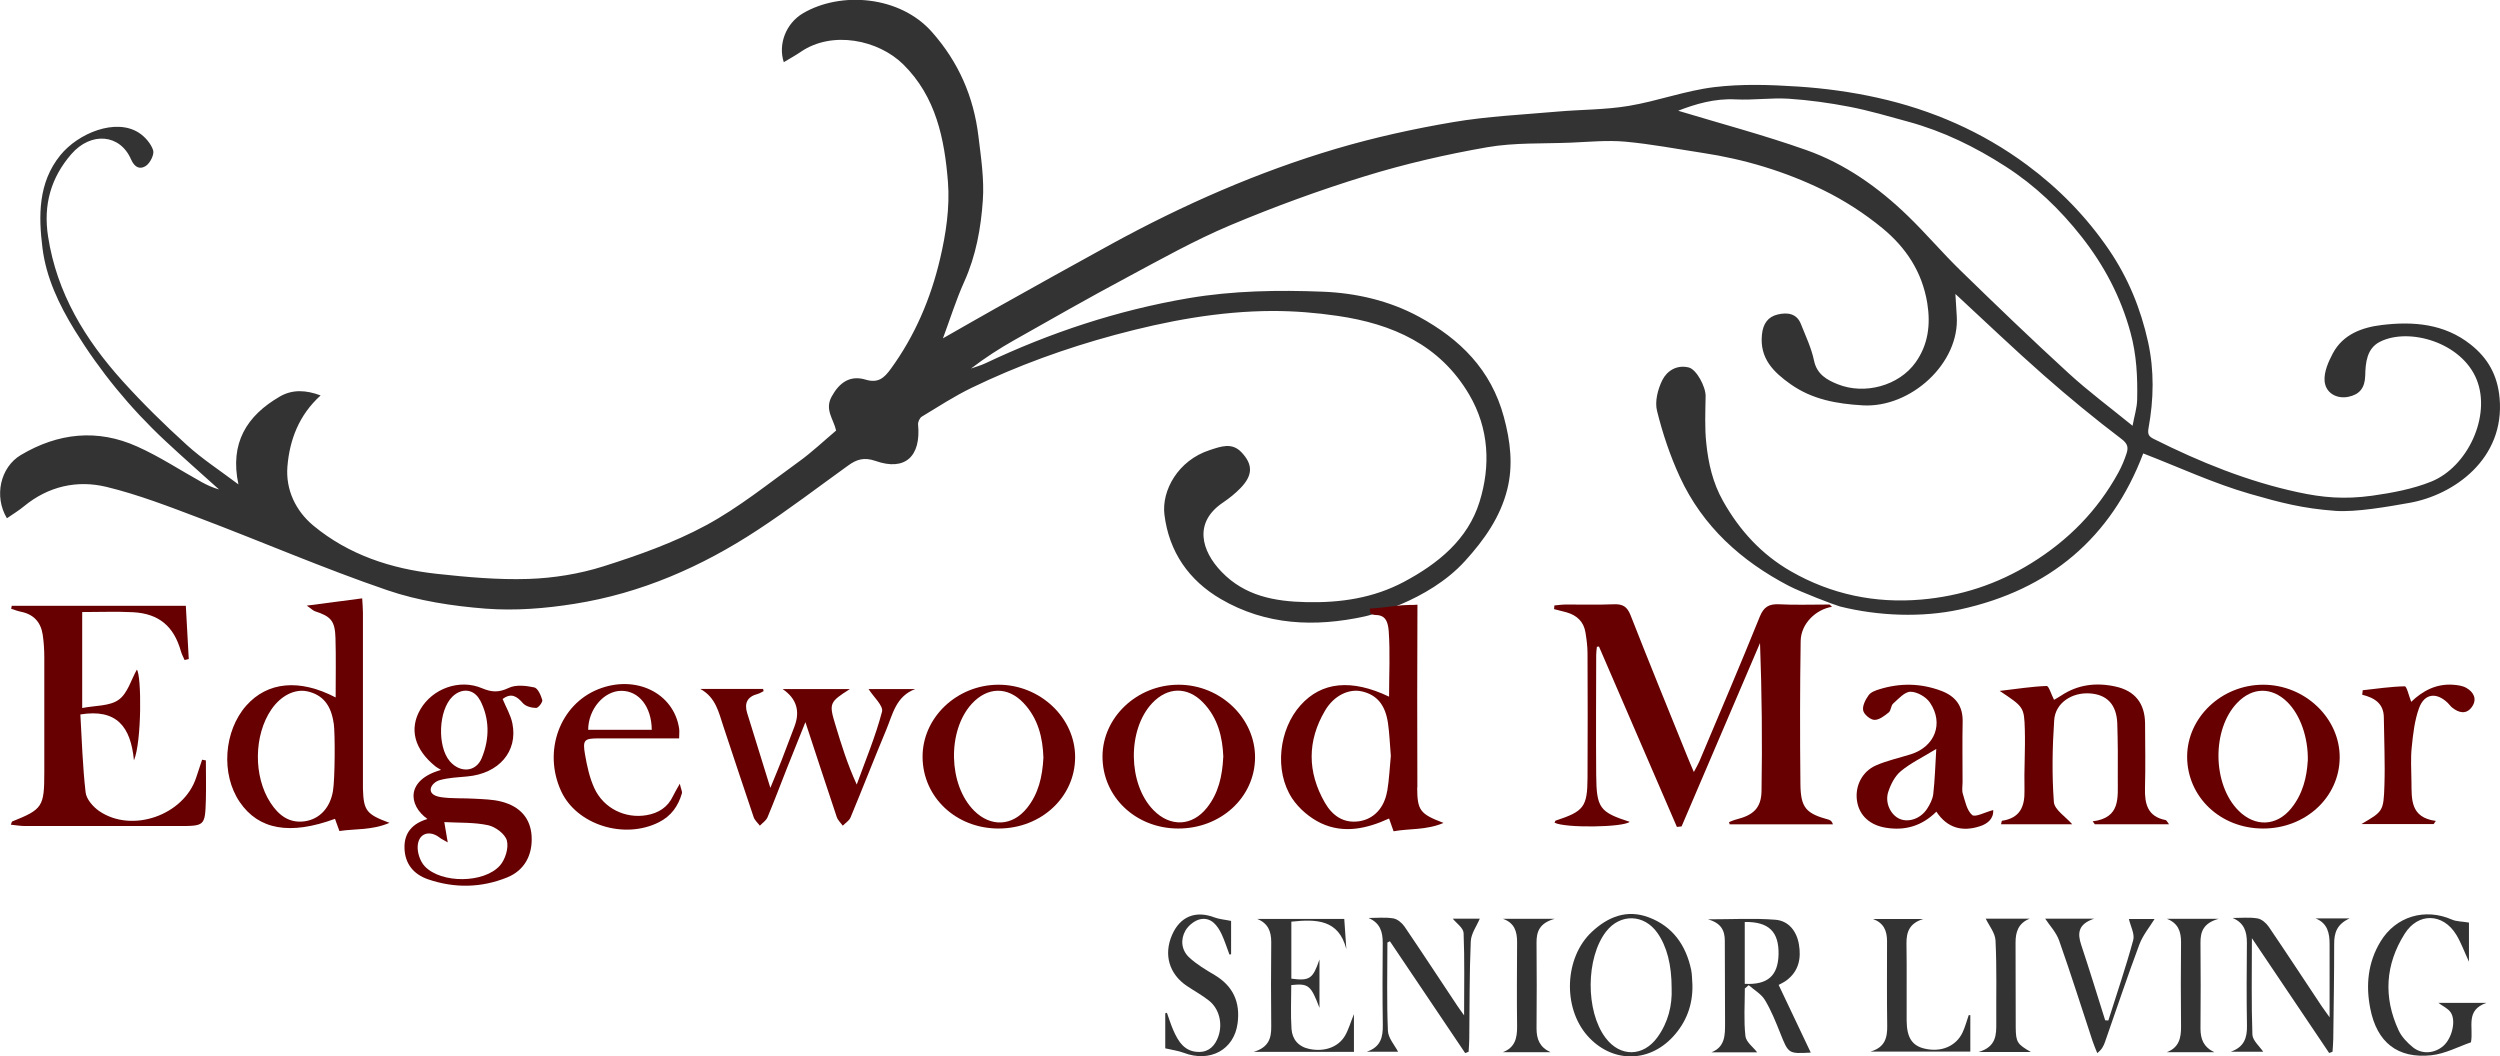
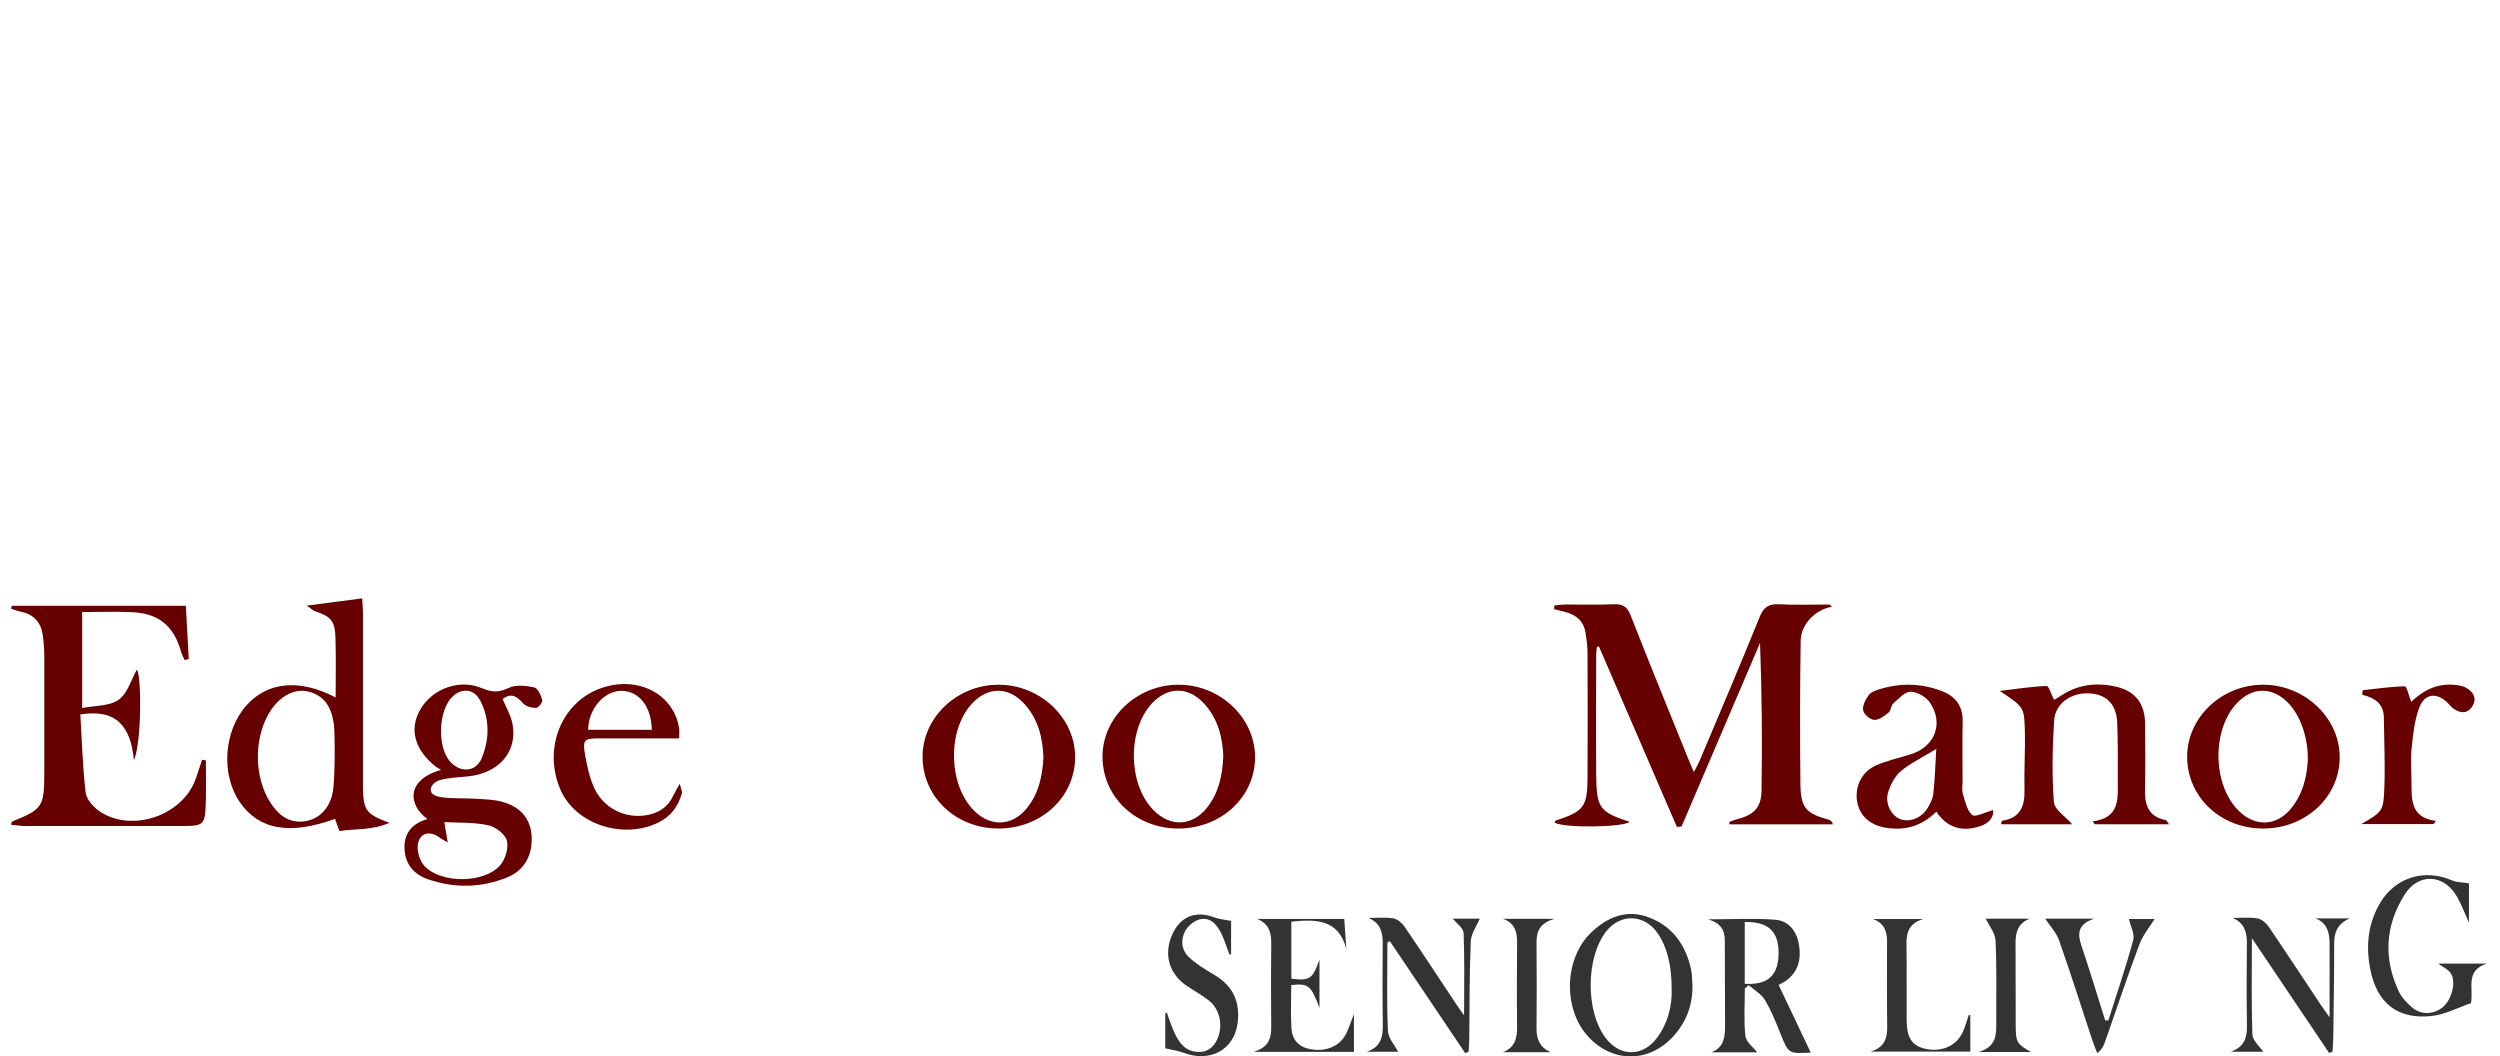
<svg xmlns="http://www.w3.org/2000/svg" id="logos" viewBox="0 0 299.57 126.59">
  <defs>
    <style>
      .cls-1 {
        fill: #660001;
      }

      .cls-2 {
        fill: #333;
      }
    </style>
  </defs>
-   <path class="cls-2" d="M299.52,47.69c-.25-2.76-1.42-4.79-3.47-6.41-3.14-2.49-6.86-2.79-10.61-2.34-2.35.28-4.67,1.09-5.9,3.4-.54,1.01-1.07,2.23-.99,3.3.11,1.46,1.46,2.19,2.84,1.91,1.34-.27,1.99-1.05,2.03-2.54.03-1.52.18-3.25,1.75-4.05,3.45-1.76,9.81.04,11.61,4.54,1.74,4.36-1.08,10.43-5.43,12.2-2.21.9-4.77,1.37-7.11,1.7-3.35.46-5.95.22-8.89-.42-6.01-1.29-11.73-3.61-17.24-6.37-.61-.3-.8-.54-.65-1.35.62-3.41.69-6.86-.06-10.28-.88-3.98-2.38-7.67-4.7-11.07-2.7-3.95-5.97-7.3-9.8-10.14-5.38-3.99-11.39-6.6-17.88-8.05-3.14-.7-6.36-1.14-9.57-1.35-3.34-.22-6.74-.33-10.04.07-3.46.42-6.81,1.68-10.26,2.25-2.8.47-5.68.43-8.52.68-4.17.37-8.38.56-12.5,1.26-4.71.8-9.4,1.83-13.98,3.18-9.4,2.78-18.35,6.72-26.95,11.42-4.63,2.53-9.23,5.11-13.83,7.68-2.15,1.2-4.28,2.44-6.38,3.63.86-2.3,1.57-4.61,2.56-6.8,1.4-3.11,1.99-6.4,2.22-9.72.18-2.55-.22-5.16-.53-7.72-.57-4.7-2.36-8.84-5.56-12.46-3.84-4.36-10.94-4.91-15.46-2.25-2.06,1.21-3,3.74-2.3,5.86.67-.41,1.37-.79,2.02-1.23,3.79-2.61,9.32-1.43,12.28,1.48,3.95,3.88,4.96,8.97,5.37,14.09.24,3.05-.24,6.25-.95,9.25-1.11,4.72-3,9.18-5.9,13.16-.79,1.09-1.51,1.74-3.01,1.29-1.88-.57-3.16.36-4.07,2.02-.87,1.58.22,2.69.53,4.08-1.47,1.24-2.89,2.59-4.47,3.73-3.65,2.63-7.2,5.51-11.13,7.63-3.86,2.08-8.08,3.58-12.28,4.91-2.88.91-5.97,1.41-8.99,1.51-3.67.12-7.39-.22-11.05-.62-5.4-.6-10.48-2.26-14.72-5.77-2.13-1.77-3.33-4.32-3.11-7.07.26-3.18,1.37-6.17,3.98-8.53-1.77-.66-3.39-.74-4.9.14-3.95,2.29-6.01,5.57-4.95,10.52-2.23-1.68-4.33-3.04-6.17-4.71-2.68-2.43-5.28-4.98-7.71-7.67-4.48-4.97-7.88-10.52-8.93-17.33-.59-3.81.35-7.06,2.8-9.88,2.36-2.7,5.83-2.39,7.14.64.46,1.06,1.14,1.22,1.79.78.51-.35,1.02-1.37.86-1.87-.26-.8-.97-1.61-1.7-2.09-2.78-1.8-7.28.04-9.43,2.7-2.66,3.29-2.61,7.27-2.13,11.11.44,3.53,1.97,6.77,3.87,9.86,3.03,4.92,6.64,9.32,10.85,13.25,2.11,1.97,4.29,3.88,6.44,5.82-.74-.21-1.42-.52-2.06-.87-2.58-1.43-5.07-3.08-7.76-4.28-4.76-2.14-9.47-1.63-13.93,1.02-2.46,1.46-3.25,4.95-1.67,7.58.69-.48,1.41-.91,2.05-1.44,2.92-2.4,6.36-3.17,9.88-2.32,3.83.93,7.56,2.38,11.26,3.78,7.47,2.83,14.81,6.01,22.36,8.59,3.76,1.29,7.84,1.91,11.82,2.22,3.52.27,7.15-.02,10.65-.58,7.96-1.26,15.23-4.44,21.94-8.85,3.71-2.43,7.24-5.13,10.84-7.72,1.01-.73,1.9-1.03,3.28-.55,3.54,1.25,5.47-.53,5.1-4.37-.03-.3.2-.79.45-.94,1.96-1.19,3.89-2.44,5.94-3.44,5.52-2.67,11.27-4.75,17.19-6.35,6.2-1.67,12.48-2.85,18.91-2.87,2.6,0,5.23.21,7.8.59,6.53.96,12.23,3.44,15.75,9.43,2.39,4.07,2.58,8.54,1.24,12.85-1.4,4.52-4.98,7.42-9.08,9.6-3.64,1.93-7.55,2.51-11.66,2.42-3.85-.08-7.39-.75-10.16-3.62-2.45-2.53-3.4-5.94.18-8.33.74-.5,1.46-1.08,2.08-1.72,1.47-1.52,1.52-2.81.1-4.3-1.13-1.18-2.42-.7-3.79-.25-3.81,1.23-5.78,4.86-5.43,7.73.55,4.48,2.94,7.89,6.76,10.12,5.4,3.15,11.26,3.39,17.25,2.08.25-.06,7.55-1.72,12.01-6.64,2.34-2.57,4.24-5.29,5.06-8.58.72-2.86.39-5.75-.41-8.69-1.53-5.67-5.26-9.33-10.17-12-3.56-1.93-7.52-2.84-11.52-3-5.37-.21-10.74-.13-16.1.78-8.49,1.45-16.54,4.11-24.29,7.78-.57.27-1.18.44-1.77.65,1.66-1.27,3.37-2.38,5.14-3.38,4.49-2.54,8.98-5.1,13.53-7.53,4.07-2.18,8.11-4.45,12.35-6.24,5.3-2.23,10.73-4.22,16.23-5.91,4.78-1.47,9.68-2.6,14.61-3.46,3.28-.57,6.68-.41,10.03-.55,2.16-.09,4.34-.31,6.48-.12,3.1.28,6.17.87,9.25,1.34,5.05.76,9.91,2.22,14.48,4.45,2.53,1.24,4.97,2.81,7.14,4.6,2.78,2.3,4.73,5.18,5.35,8.96.43,2.65.07,5.03-1.39,7.09-2.01,2.83-6.13,3.92-9.34,2.63-1.25-.5-2.49-1.16-2.84-2.83-.31-1.5-1-2.94-1.57-4.38-.51-1.32-1.68-1.41-2.78-1.15-1.16.27-1.76,1.1-1.89,2.4-.3,2.87,1.39,4.51,3.44,5.96,2.58,1.82,5.51,2.35,8.64,2.53,5.73.33,11.66-5.04,11.26-10.74-.06-.85-.11-1.71-.16-2.61,3.58,3.31,6.99,6.58,10.55,9.71,3.03,2.67,6.15,5.24,9.37,7.68.79.6.8,1.08.58,1.75-.26.79-.59,1.57-.99,2.3-2.5,4.54-5.96,8.06-10.41,10.82-4.1,2.54-8.48,3.95-13.18,4.36-5.52.48-10.79-.61-15.62-3.38-3.51-2.01-6.16-4.89-8.15-8.44-1.23-2.18-1.75-4.51-2-6.91-.2-1.86-.11-3.76-.08-5.64.02-1.12-1.09-3.21-2.02-3.44-1.45-.36-2.62.42-3.17,1.52-.54,1.09-.92,2.57-.63,3.69.67,2.7,1.57,5.39,2.74,7.92,2.73,5.91,7.34,10.06,13.05,13.04,1.38.72,5.42,2.27,6.13,2.47,4.57,1.14,9.79,1.36,14.41.35,10.73-2.35,18.1-8.59,21.93-18.69,4.23,1.63,8.4,3.58,12.77,4.84,3.75,1.08,6.33,1.75,10.23,2.04,2.49.19,6.43-.52,8.92-.96,5.28-.94,11.45-5.25,10.78-12.59ZM256.09,47.91c-.02.96-.33,1.91-.55,3.11-2.61-2.13-5.27-4.1-7.69-6.32-4.38-4.01-8.66-8.13-12.91-12.27-2.18-2.12-4.15-4.45-6.33-6.56-3.52-3.41-7.52-6.24-12.14-7.88-5.11-1.81-10.36-3.2-15.38-4.72,2.06-.8,4.36-1.49,6.89-1.36,2.11.11,4.24-.21,6.35-.08,2.44.16,4.88.5,7.27.96,2.38.46,4.71,1.15,7.05,1.79,4.18,1.14,8.01,3.01,11.66,5.36,3.57,2.29,6.55,5.16,9.13,8.44,2.69,3.42,4.69,7.2,5.85,11.46.74,2.69.86,5.36.8,8.08Z" />
  <path class="cls-1" d="M219.2,98.24c-2.79-.75-3.43-1.42-3.46-4.3-.06-5.71-.06-11.42.03-17.13.03-2.05,1.78-3.77,3.75-4.1-.1-.1-.19-.19-.3-.27-2.28,0-4.16.07-6.02-.03-1.23-.06-1.86.31-2.34,1.51-2.34,5.8-4.8,11.55-7.23,17.32-.16.37-.37.72-.66,1.27-.32-.76-.55-1.27-.75-1.78-2.29-5.66-4.6-11.31-6.83-17-.41-1.04-.93-1.36-2-1.32-1.92.08-3.85.02-5.77.03-.45,0-.91.07-1.36.11-.01.15-.03.3-.04.44.5.13,1.01.25,1.51.39,1.22.35,2.04,1.11,2.25,2.39.14.84.25,1.7.25,2.56.02,4.95.03,9.91,0,14.86-.02,3.51-.44,4.03-3.81,5.14-.07.02-.09.16-.14.25,1.21.66,8.23.57,9-.1-3.59-1.16-3.98-1.65-4.01-5.61-.04-4.8-.01-9.6,0-14.4,0-.32.05-.64.08-.96.08-.01.17-.02.25-.04,3.11,7.21,6.23,14.41,9.34,21.62.19-.02.38-.04.56-.06,3.13-7.33,6.27-14.65,9.4-21.98.22,5.96.28,11.86.18,17.74-.04,2.06-1,2.9-3.05,3.41-.29.07-.56.21-.84.31.02.09.04.18.07.27h12.38c-.13-.37-.28-.48-.45-.53Z" />
-   <path class="cls-1" d="M169.84,94.36c-.03-7.3-.02-14.6.01-21.9-.31.03-.62.03-.93.03-.55,0-1.1.05-1.65.11-1.04.12-2.08.28-3.14.32.02.13.04.26.05.38,0,.02,0,.04.01.06,0,.02.02.17.02.08,0-.08,0,0,.02.04,0,0,0,0,0,0,0,0,.01.02.02.02,0,0,0,0,.01.01.01,0,.03.02.03.03,0,0,.03.02.06.03.02,0,.03.01.04.02,0,0,0,0,0,0,.11.04.32.12.44.1-.09-.01-.1-.01-.03,0,.01,0,.03,0,.04,0,.03,0,.06,0,.09.01.14,0,.27.02.39.05.03,0,.06.02.1.03.61.19.91.76.99,1.87.18,2.58.04,5.19.04,7.83-4.5-2.15-8.08-1.79-10.6,1.02-2.6,2.89-3.18,7.87-1.02,11.16.82,1.24,2.13,2.35,3.48,2.99,2.71,1.27,5.49.65,8.14-.57.19.55.34.97.54,1.53,1.91-.35,3.88-.11,5.99-1-2.82-1.07-3.15-1.49-3.16-4.25ZM166.22,94.79c-.34,2.02-1.6,3.36-3.36,3.62-1.89.28-3.23-.7-4.11-2.24-2.1-3.66-2.12-7.39.04-11.04,1.06-1.79,2.85-2.64,4.41-2.28,1.78.41,2.8,1.6,3.12,3.81.18,1.24.22,2.51.34,3.92-.13,1.31-.19,2.77-.43,4.21Z" />
  <path class="cls-1" d="M9.85,73.33v11.51c1.57-.31,3.29-.21,4.37-.99,1.07-.76,1.5-2.41,2.18-3.61.57.69.59,8.68-.35,10.87-.38-4.08-2.11-6.2-6.42-5.5.18,3.07.27,6.22.63,9.34.09.81.9,1.74,1.63,2.24,3.93,2.69,10.15.49,11.62-4.02.23-.71.47-1.43.71-2.14.15.03.3.06.45.09,0,1.57.04,3.15,0,4.72-.1,3.14-.12,3.14-3.31,3.14-6.12,0-12.24,0-18.37,0-.55,0-1.09-.1-1.69-.16.11-.29.12-.37.15-.38,3.65-1.46,3.86-1.77,3.86-5.89,0-4.6.01-9.2,0-13.79,0-.9-.06-1.82-.19-2.71-.23-1.5-1.09-2.45-2.63-2.75-.39-.08-.76-.23-1.15-.35.02-.12.05-.24.07-.36h20.86c.11,2.07.23,4.22.35,6.38-.17.04-.33.08-.5.12-.15-.35-.34-.69-.44-1.05-.84-2.99-2.64-4.52-5.75-4.68-1.96-.1-3.93-.02-6.07-.02Z" />
  <path class="cls-1" d="M40.22,83.58c0-2.48.05-4.79-.02-7.11-.06-2.07-.53-2.6-2.47-3.23-.2-.07-.37-.25-.97-.67,2.44-.32,4.44-.58,6.64-.87.04.69.09,1.22.09,1.74,0,6.62,0,13.23,0,19.85,0,.4,0,.81,0,1.21.08,2.63.39,3.07,3.18,4.1-2.11.91-4.08.69-6,.98-.2-.55-.37-1.01-.53-1.46-5.39,1.98-9.15,1.31-11.41-2.01-2.28-3.33-1.92-8.52.79-11.57,2.53-2.84,6.35-3.24,10.71-.96ZM39.98,86.66c-.31-2.21-1.34-3.4-3.12-3.81-1.52-.34-3.19.49-4.34,2.16-2.11,3.08-2.17,8.02-.11,11.18.96,1.48,2.24,2.5,4.13,2.22,1.77-.27,3.02-1.61,3.36-3.63.24-1.43.27-6.88.09-8.13Z" />
  <path class="cls-1" d="M52.84,92.25c-.38-.23-.51-.3-.63-.39-2.56-2.05-3.21-4.51-1.83-6.87,1.45-2.48,4.68-3.67,7.38-2.52,1.16.49,2.02.53,3.2-.04.85-.41,2.07-.27,3.06-.06.42.09.8.94.96,1.51.07.25-.47.95-.73.95-.54,0-1.25-.19-1.58-.56-.74-.85-1.41-1.28-2.44-.51.41,1,.97,1.93,1.17,2.93.68,3.36-1.63,6.01-5.41,6.35-1.1.1-2.23.15-3.29.44s-1.86,1.74.13,2.04c1.34.2,2.72.1,4.08.19,1.05.06,2.14.08,3.15.34,2.29.58,3.5,2.03,3.64,4.09.15,2.29-.84,4.16-2.93,5-3.11,1.26-6.32,1.31-9.49.22-1.73-.6-2.76-1.86-2.81-3.74-.05-1.87,1-2.96,2.75-3.48-2.34-1.68-2.56-4.68,1.59-5.87ZM53.63,100.93c-.53-.31-.75-.4-.92-.54-1.23-.97-2.57-.55-2.66,1-.05.8.3,1.84.85,2.42,1.97,2.08,7.13,2.05,9.02-.11.63-.72,1.05-2.09.82-2.97-.2-.78-1.36-1.65-2.23-1.84-1.69-.37-3.48-.28-5.27-.38.14.83.25,1.47.41,2.43ZM57.51,83.9c-.73-1.39-2.21-1.48-3.3-.42-1.67,1.62-1.84,5.95-.31,7.74,1.21,1.41,3.12,1.34,3.83-.39.98-2.38.92-4.78-.21-6.94Z" />
-   <path class="cls-1" d="M96.51,86.53c-.82,2.06-1.52,3.77-2.2,5.49-.78,1.97-1.52,3.96-2.34,5.91-.17.4-.6.68-.92,1.01-.25-.34-.61-.64-.74-1.02-1.23-3.63-2.43-7.27-3.64-10.91-.55-1.65-.9-3.45-2.76-4.46h7.53c.02.09.04.18.06.27-.23.11-.45.26-.7.33-1.24.32-1.64,1.1-1.27,2.29.87,2.84,1.76,5.68,2.78,8.97.55-1.36.96-2.3,1.33-3.26.53-1.36,1.04-2.74,1.56-4.1q1.06-2.79-1.42-4.48h8.06c-2.46,1.56-2.52,1.72-1.74,4.28.71,2.36,1.44,4.71,2.56,7.16,1.05-2.9,2.25-5.76,3.03-8.73.19-.7-1.02-1.77-1.61-2.71h5.59c-2.32.86-2.7,3.03-3.47,4.87-1.46,3.49-2.83,7.02-4.28,10.51-.16.39-.61.66-.93.99-.25-.34-.59-.65-.72-1.03-1.23-3.66-2.43-7.34-3.76-11.38Z" />
  <path class="cls-1" d="M250.75,98.42c3.4-.42,3-2.87,3.02-5.06.02-2.22.01-4.44-.06-6.66-.08-2.26-1.22-3.47-3.28-3.61-2.16-.15-4.14,1.14-4.28,3.2-.22,3.26-.28,6.56-.04,9.81.07.93,1.41,1.76,2.2,2.67h-8.53c.06-.24.08-.41.12-.42,2.15-.32,2.74-1.69,2.69-3.67-.06-2.42.11-4.85.04-7.26-.08-2.71-.14-2.71-3.01-4.63,2.14-.25,3.88-.53,5.63-.59.26,0,.55,1.01.88,1.66.19-.11.52-.29.84-.5,2.02-1.35,4.24-1.6,6.54-1.09,2.35.52,3.51,2.05,3.53,4.43.01,2.58.06,5.15-.01,7.72-.05,1.9.3,3.43,2.48,3.85.1.02.17.2.4.5h-8.89c-.09-.12-.17-.23-.26-.35Z" />
  <path class="cls-1" d="M119.66,99.28c-5.1,0-9.08-3.75-9.11-8.56-.03-4.72,4.09-8.65,9.07-8.67,5.01-.02,9.24,3.97,9.21,8.71-.02,4.76-4.07,8.52-9.17,8.52ZM125.03,90.8c-.07-2.37-.62-4.7-2.38-6.56-1.9-2.01-4.34-1.94-6.21.1-2.95,3.24-2.81,9.72.29,12.81,1.98,1.97,4.56,1.87,6.32-.31,1.39-1.72,1.86-3.77,1.98-6.04Z" />
  <path class="cls-1" d="M141.16,99.28c-5.09-.02-9.05-3.8-9.05-8.62,0-4.71,4.15-8.62,9.13-8.61,5.01,0,9.2,4.02,9.15,8.77-.05,4.75-4.13,8.48-9.23,8.46ZM146.59,90.72c-.09-2.37-.64-4.69-2.43-6.54-1.88-1.94-4.26-1.88-6.11.09-2.98,3.19-2.9,9.68.17,12.81,2.01,2.05,4.64,1.95,6.42-.31,1.37-1.73,1.83-3.78,1.94-6.06Z" />
  <path class="cls-1" d="M271.15,99.28c-5.09-.01-9.06-3.79-9.07-8.6,0-4.71,4.13-8.63,9.11-8.63,5.01,0,9.21,4.01,9.17,8.75-.04,4.75-4.11,8.5-9.21,8.48ZM276.54,91.2c.07-2.84-.92-5.56-2.45-7.07-1.87-1.84-4.19-1.81-6.01.09-3.06,3.18-2.98,9.78.16,12.92,1.98,1.98,4.56,1.89,6.32-.29,1.39-1.71,1.86-3.76,1.97-5.64Z" />
  <path class="cls-1" d="M238.84,97.06c.07,1.07-.71,1.67-1.6,1.95-2.08.68-3.89.24-5.21-1.75-1.72,1.71-3.73,2.3-6.03,1.93-1.9-.3-3.16-1.42-3.46-3.11-.32-1.78.54-3.62,2.27-4.37,1.33-.58,2.78-.89,4.17-1.33,2.87-.91,3.97-3.69,2.28-6.19-.46-.68-1.53-1.3-2.33-1.3-.7,0-1.44.85-2.08,1.42-.27.24-.25.84-.53,1.06-.51.41-1.15.91-1.72.89-.49-.02-1.25-.66-1.34-1.13-.11-.56.28-1.3.65-1.82.26-.37.83-.58,1.3-.72,2.49-.77,4.97-.73,7.43.2,1.7.65,2.58,1.81,2.54,3.69-.05,2.42-.01,4.85-.01,7.27,0,.45-.1.94.03,1.36.28.9.48,2,1.12,2.55.35.31,1.52-.33,2.51-.59ZM232.01,89.75c-1.65,1.01-3.07,1.69-4.24,2.66-.71.59-1.22,1.59-1.51,2.5-.42,1.3.31,2.75,1.36,3.21,1.06.47,2.51,0,3.29-1.19.35-.53.68-1.17.75-1.79.19-1.68.24-3.37.36-5.4Z" />
  <path class="cls-1" d="M81.39,88.48c-3.29,0-6.47,0-9.64,0-1.74,0-1.95.17-1.65,1.92.24,1.38.54,2.79,1.12,4.05,1.12,2.43,3.72,3.67,6.26,3.23,1.43-.25,2.54-.94,3.17-2.3.18-.38.4-.73.81-1.47.15.67.31.94.25,1.16-.44,1.52-1.28,2.71-2.74,3.45-4.18,2.12-9.89.31-11.74-3.74-2.19-4.79-.14-10.37,4.48-12.2,4.47-1.77,9.03.46,9.67,4.72.05.33,0,.67,0,1.18ZM78.1,87.45c-.03-2.79-1.55-4.67-3.64-4.67-2.08,0-3.97,2.19-3.98,4.67h7.61Z" />
  <path class="cls-2" d="M209.08,118.44c0,1.91-.14,3.83.07,5.71.08.72.95,1.34,1.41,1.95h-5.49c1.67-.66,1.64-2.09,1.64-3.54-.02-3.28-.03-6.56-.03-9.83,0-1.24-.45-2.13-2.03-2.57,2.92,0,5.51-.15,8.08.05,1.59.12,2.56,1.36,2.83,2.95.29,1.69-.02,3.22-1.49,4.32-.32.24-.69.4-.94.54,1.3,2.74,2.58,5.42,3.85,8.11.16-.07.08,0,0,0-2.69.15-2.67.14-3.66-2.34-.54-1.35-1.09-2.73-1.84-3.97-.44-.72-1.28-1.19-1.94-1.77-.15.13-.3.25-.44.38ZM209.07,110.49v7.4c2.74.15,3.99-.97,4.05-3.52.06-2.72-1.17-3.94-4.05-3.89Z" />
  <path class="cls-1" d="M282.95,98.75c2.58-1.51,2.67-1.5,2.77-4.63.09-2.72-.04-5.45-.07-8.17-.02-1.64-1.11-2.34-2.59-2.7.02-.18.04-.36.06-.54,1.68-.18,3.36-.44,5.04-.47.24,0,.49,1.15.77,1.86,1.39-1.34,3.01-2.18,4.99-2.05.54.04,1.14.11,1.6.37.9.5,1.34,1.36.69,2.28-.66.94-1.56.74-2.37.09-.2-.16-.34-.38-.52-.55-1.35-1.32-2.8-1.16-3.45.61-.54,1.49-.72,3.13-.88,4.72-.14,1.35-.04,2.72-.03,4.09.03,2.08-.17,4.3,2.92,4.71-.09.13-.17.25-.26.38h-8.68Z" />
  <path class="cls-2" d="M202.8,118.03c.05,2.39-.73,4.47-2.35,6.22-2.96,3.18-7.38,3.1-10.25-.16-2.97-3.39-2.73-9.37.55-12.43,1.94-1.81,4.2-2.72,6.81-1.74,2.88,1.08,4.47,3.35,5.09,6.3.12.59.1,1.2.15,1.81ZM200.31,118.44c0-2.84-.57-5.03-1.7-6.64-1.59-2.28-4.45-2.36-6.15-.18-2.44,3.15-2.48,9.55-.07,12.74,1.74,2.32,4.51,2.3,6.22-.07,1.29-1.79,1.78-3.82,1.7-5.85Z" />
-   <path class="cls-2" d="M295.85,110.54v4.7c-.6-1.3-.97-2.34-1.53-3.25-1.59-2.58-4.55-2.67-6.17-.1-2.32,3.67-2.57,7.59-.74,11.55.36.79,1.04,1.5,1.73,2.06,1.1.88,2.61.73,3.64-.17,1.03-.9,1.56-3.02.88-4.02-.33-.49-.98-.76-1.48-1.14h5.77c-2.59.9-1.52,2.9-1.86,4.73-1.49.51-3.08,1.37-4.75,1.55-4.05.43-6.52-1.56-7.31-5.58-.56-2.81-.29-5.55,1.22-8.04,1.83-3.03,5.34-4.06,8.58-2.63.53.23,1.17.21,2.02.35Z" />
+   <path class="cls-2" d="M295.85,110.54c-.6-1.3-.97-2.34-1.53-3.25-1.59-2.58-4.55-2.67-6.17-.1-2.32,3.67-2.57,7.59-.74,11.55.36.79,1.04,1.5,1.73,2.06,1.1.88,2.61.73,3.64-.17,1.03-.9,1.56-3.02.88-4.02-.33-.49-.98-.76-1.48-1.14h5.77c-2.59.9-1.52,2.9-1.86,4.73-1.49.51-3.08,1.37-4.75,1.55-4.05.43-6.52-1.56-7.31-5.58-.56-2.81-.29-5.55,1.22-8.04,1.83-3.03,5.34-4.06,8.58-2.63.53.23,1.17.21,2.02.35Z" />
  <path class="cls-2" d="M158.11,120.77c-1.03-2.71-1.31-2.95-3.38-2.73,0,1.75-.09,3.51.03,5.26.09,1.25.83,2.13,2.16,2.4,1.76.36,3.43-.2,4.25-1.59.42-.72.65-1.56,1.07-2.59v4.52h-12.01c1.79-.53,2.11-1.63,2.1-3-.04-3.38-.03-6.77,0-10.15,0-1.28-.38-2.26-1.69-2.78h10.44c.09,1.25.17,2.44.25,3.62-.92-3.58-3.61-3.6-6.59-3.29v6.83c2.2.29,2.58.02,3.37-2.3v5.81Z" />
  <path class="cls-2" d="M166.25,112.93c0,3.53-.09,7.07.06,10.59.04.88.82,1.73,1.22,2.51h-3.76c1.72-.58,1.95-1.8,1.93-3.23-.05-3.28-.04-6.56-.01-9.84,0-1.31-.32-2.37-1.7-2.96.99,0,2-.11,2.97.05.49.08,1.04.54,1.34.98,2.13,3.13,4.2,6.3,6.3,9.45.24.37.51.72.84,1.19,0-3.41.07-6.64-.06-9.87-.03-.61-.87-1.18-1.3-1.72h3.24c-.36.87-1.04,1.78-1.08,2.72-.17,3.88-.13,7.77-.18,11.65,0,.53-.05,1.05-.08,1.58-.14.05-.27.11-.41.16-3.01-4.47-6.01-8.94-9.02-13.4-.09.05-.19.09-.28.14Z" />
  <path class="cls-2" d="M279.15,121.91c0-3.22,0-6,0-8.77,0-1.31-.23-2.51-1.68-3.09h4.08c-1.53.69-1.86,1.75-1.85,3.06,0,3.78-.06,7.57-.11,11.35,0,.52-.06,1.05-.09,1.57l-.4.15c-3.01-4.47-6.01-8.94-9.26-13.76,0,4.14-.07,7.85.06,11.55.03.72.87,1.42,1.3,2.06h-3.9c1.63-.57,1.97-1.68,1.95-3.09-.06-3.33-.04-6.66-.01-9.99,0-1.32-.33-2.37-1.71-2.95.99,0,2.01-.11,2.98.05.49.08,1.04.55,1.34.99,2.13,3.13,4.2,6.3,6.3,9.45.24.36.51.71,1,1.41Z" />
  <path class="cls-2" d="M147.52,110.36v3.99c-.07.01-.13.02-.2.03-.31-.82-.57-1.66-.94-2.45-.5-1.04-1.24-2.02-2.51-1.79-.68.12-1.45.74-1.81,1.35-.63,1.08-.5,2.35.42,3.22.91.85,2.01,1.5,3.09,2.14,2.21,1.33,3.06,3.26,2.73,5.76-.41,3.18-3.3,4.75-6.47,3.54-.67-.25-1.4-.34-2.2-.53v-4.2c.07-.02.14-.04.2-.06.24.68.46,1.37.74,2.03.6,1.4,1.38,2.68,3.13,2.66,1.19,0,1.92-.77,2.3-1.88.52-1.51.11-3.28-1.12-4.26-.83-.66-1.77-1.17-2.65-1.76-2.13-1.43-2.81-3.75-1.79-6.11.96-2.22,2.82-2.97,5.08-2.11.58.22,1.23.26,1.99.42Z" />
  <path class="cls-2" d="M236.1,121.66v4.35h-11.96c1.75-.51,2.02-1.68,2-3.09-.05-3.38-.02-6.77-.02-10.15,0-1.23-.39-2.17-1.68-2.65h6.03c-1.69.51-2.04,1.59-2.02,2.96.05,3.08,0,6.16.02,9.24.02,2.03.67,3,2.18,3.34,1.95.45,3.72-.28,4.51-1.92.32-.67.5-1.4.75-2.1.06,0,.13,0,.19,0Z" />
  <path class="cls-2" d="M252.64,122.28c1.01-3.21,2.1-6.39,2.98-9.63.2-.73-.32-1.66-.52-2.53h3.08c-.57.93-1.4,1.92-1.83,3.07-1.45,3.87-2.75,7.79-4.12,11.69-.16.44-.35.87-.92,1.31-.19-.48-.4-.95-.56-1.44-1.33-4.02-2.6-8.06-4.01-12.05-.35-.99-1.15-1.82-1.67-2.62h5.87c-1.94.66-2.01,1.75-1.56,3.12,1,3.01,1.93,6.04,2.88,9.06.13,0,.26.01.38.02Z" />
  <path class="cls-2" d="M185.78,126.08h-5.69c1.46-.56,1.71-1.7,1.7-3.06-.04-3.38-.02-6.76,0-10.14,0-1.26-.31-2.29-1.69-2.78h6.19c-1.82.51-2.18,1.54-2.17,2.86.03,3.43.03,6.86,0,10.29,0,1.29.4,2.25,1.66,2.82Z" />
  <path class="cls-2" d="M237.94,110.08h5.28c-1.36.54-1.71,1.58-1.7,2.9.03,3.38-.01,6.76.02,10.14.02,1.78.19,2,1.82,2.94h-6.27c2.13-.63,2.13-2.06,2.12-3.51-.02-3.28.07-6.57-.09-9.84-.04-.92-.78-1.8-1.18-2.64Z" />
-   <path class="cls-2" d="M265.34,126.08h-5.69c1.46-.56,1.71-1.7,1.7-3.06-.04-3.38-.03-6.76,0-10.14,0-1.28-.36-2.26-1.69-2.78h6.19c-1.82.51-2.18,1.54-2.17,2.86.03,3.43.03,6.86,0,10.29,0,1.29.4,2.25,1.66,2.83Z" />
</svg>